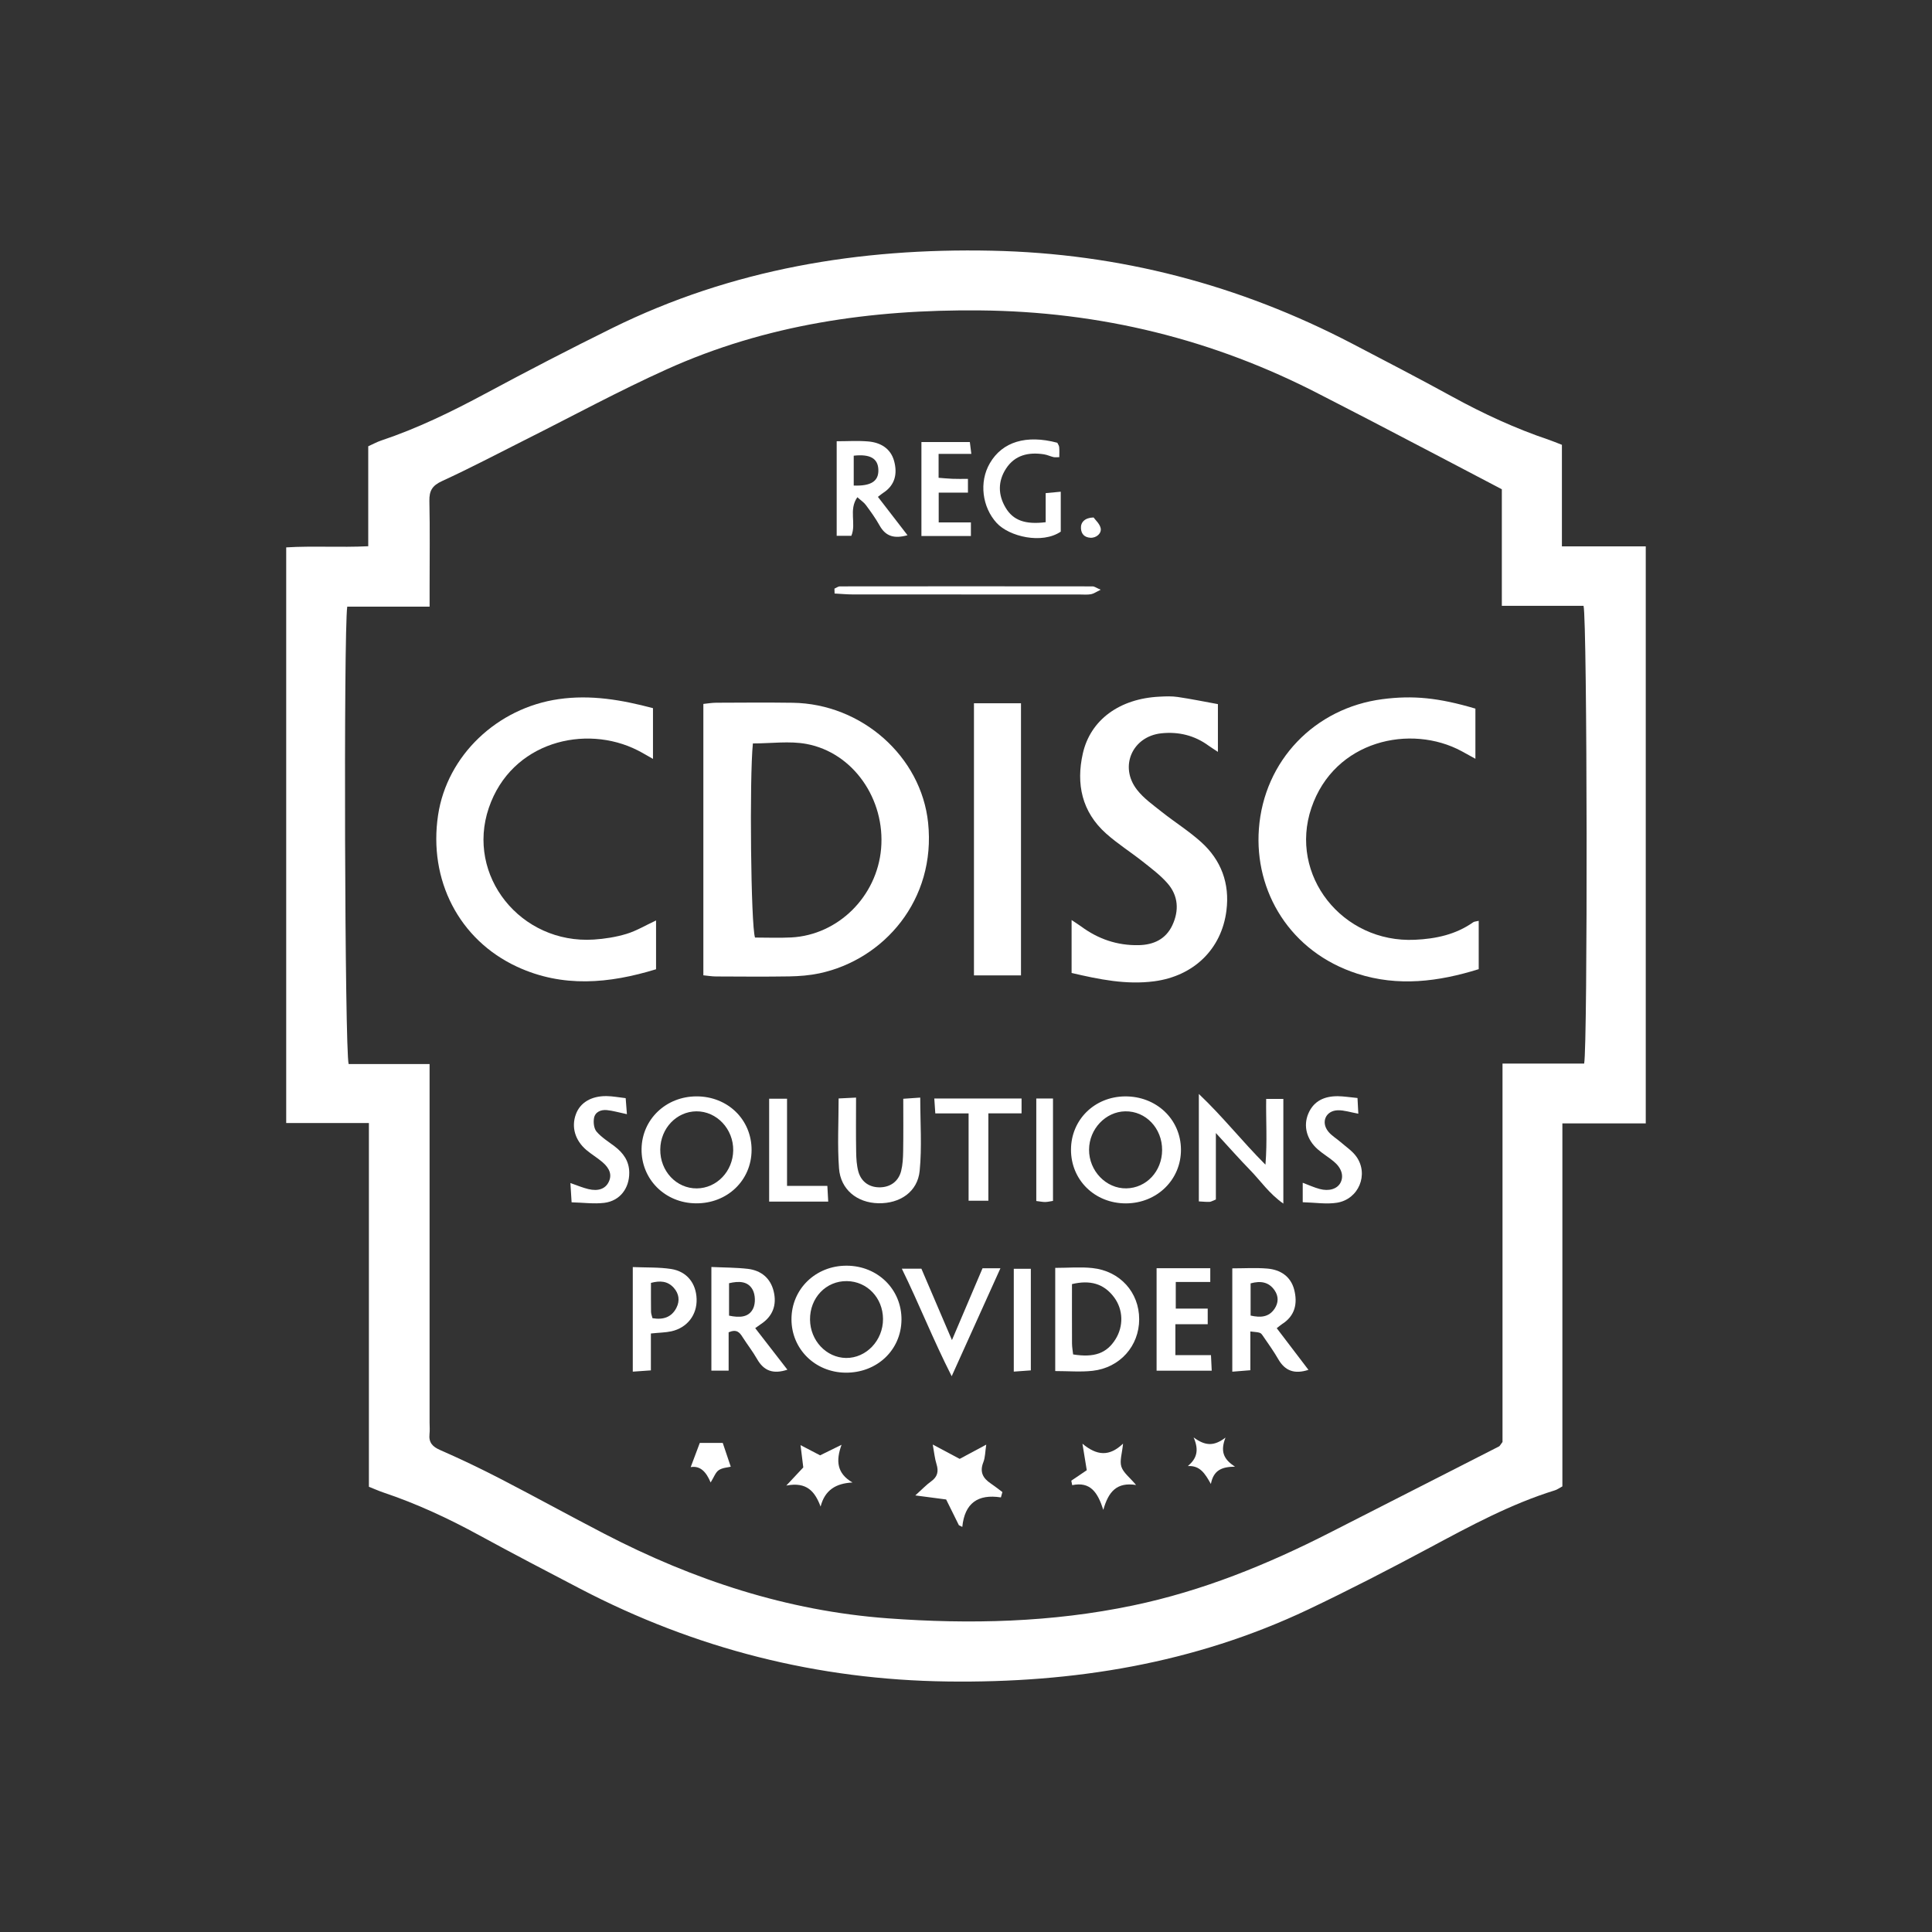
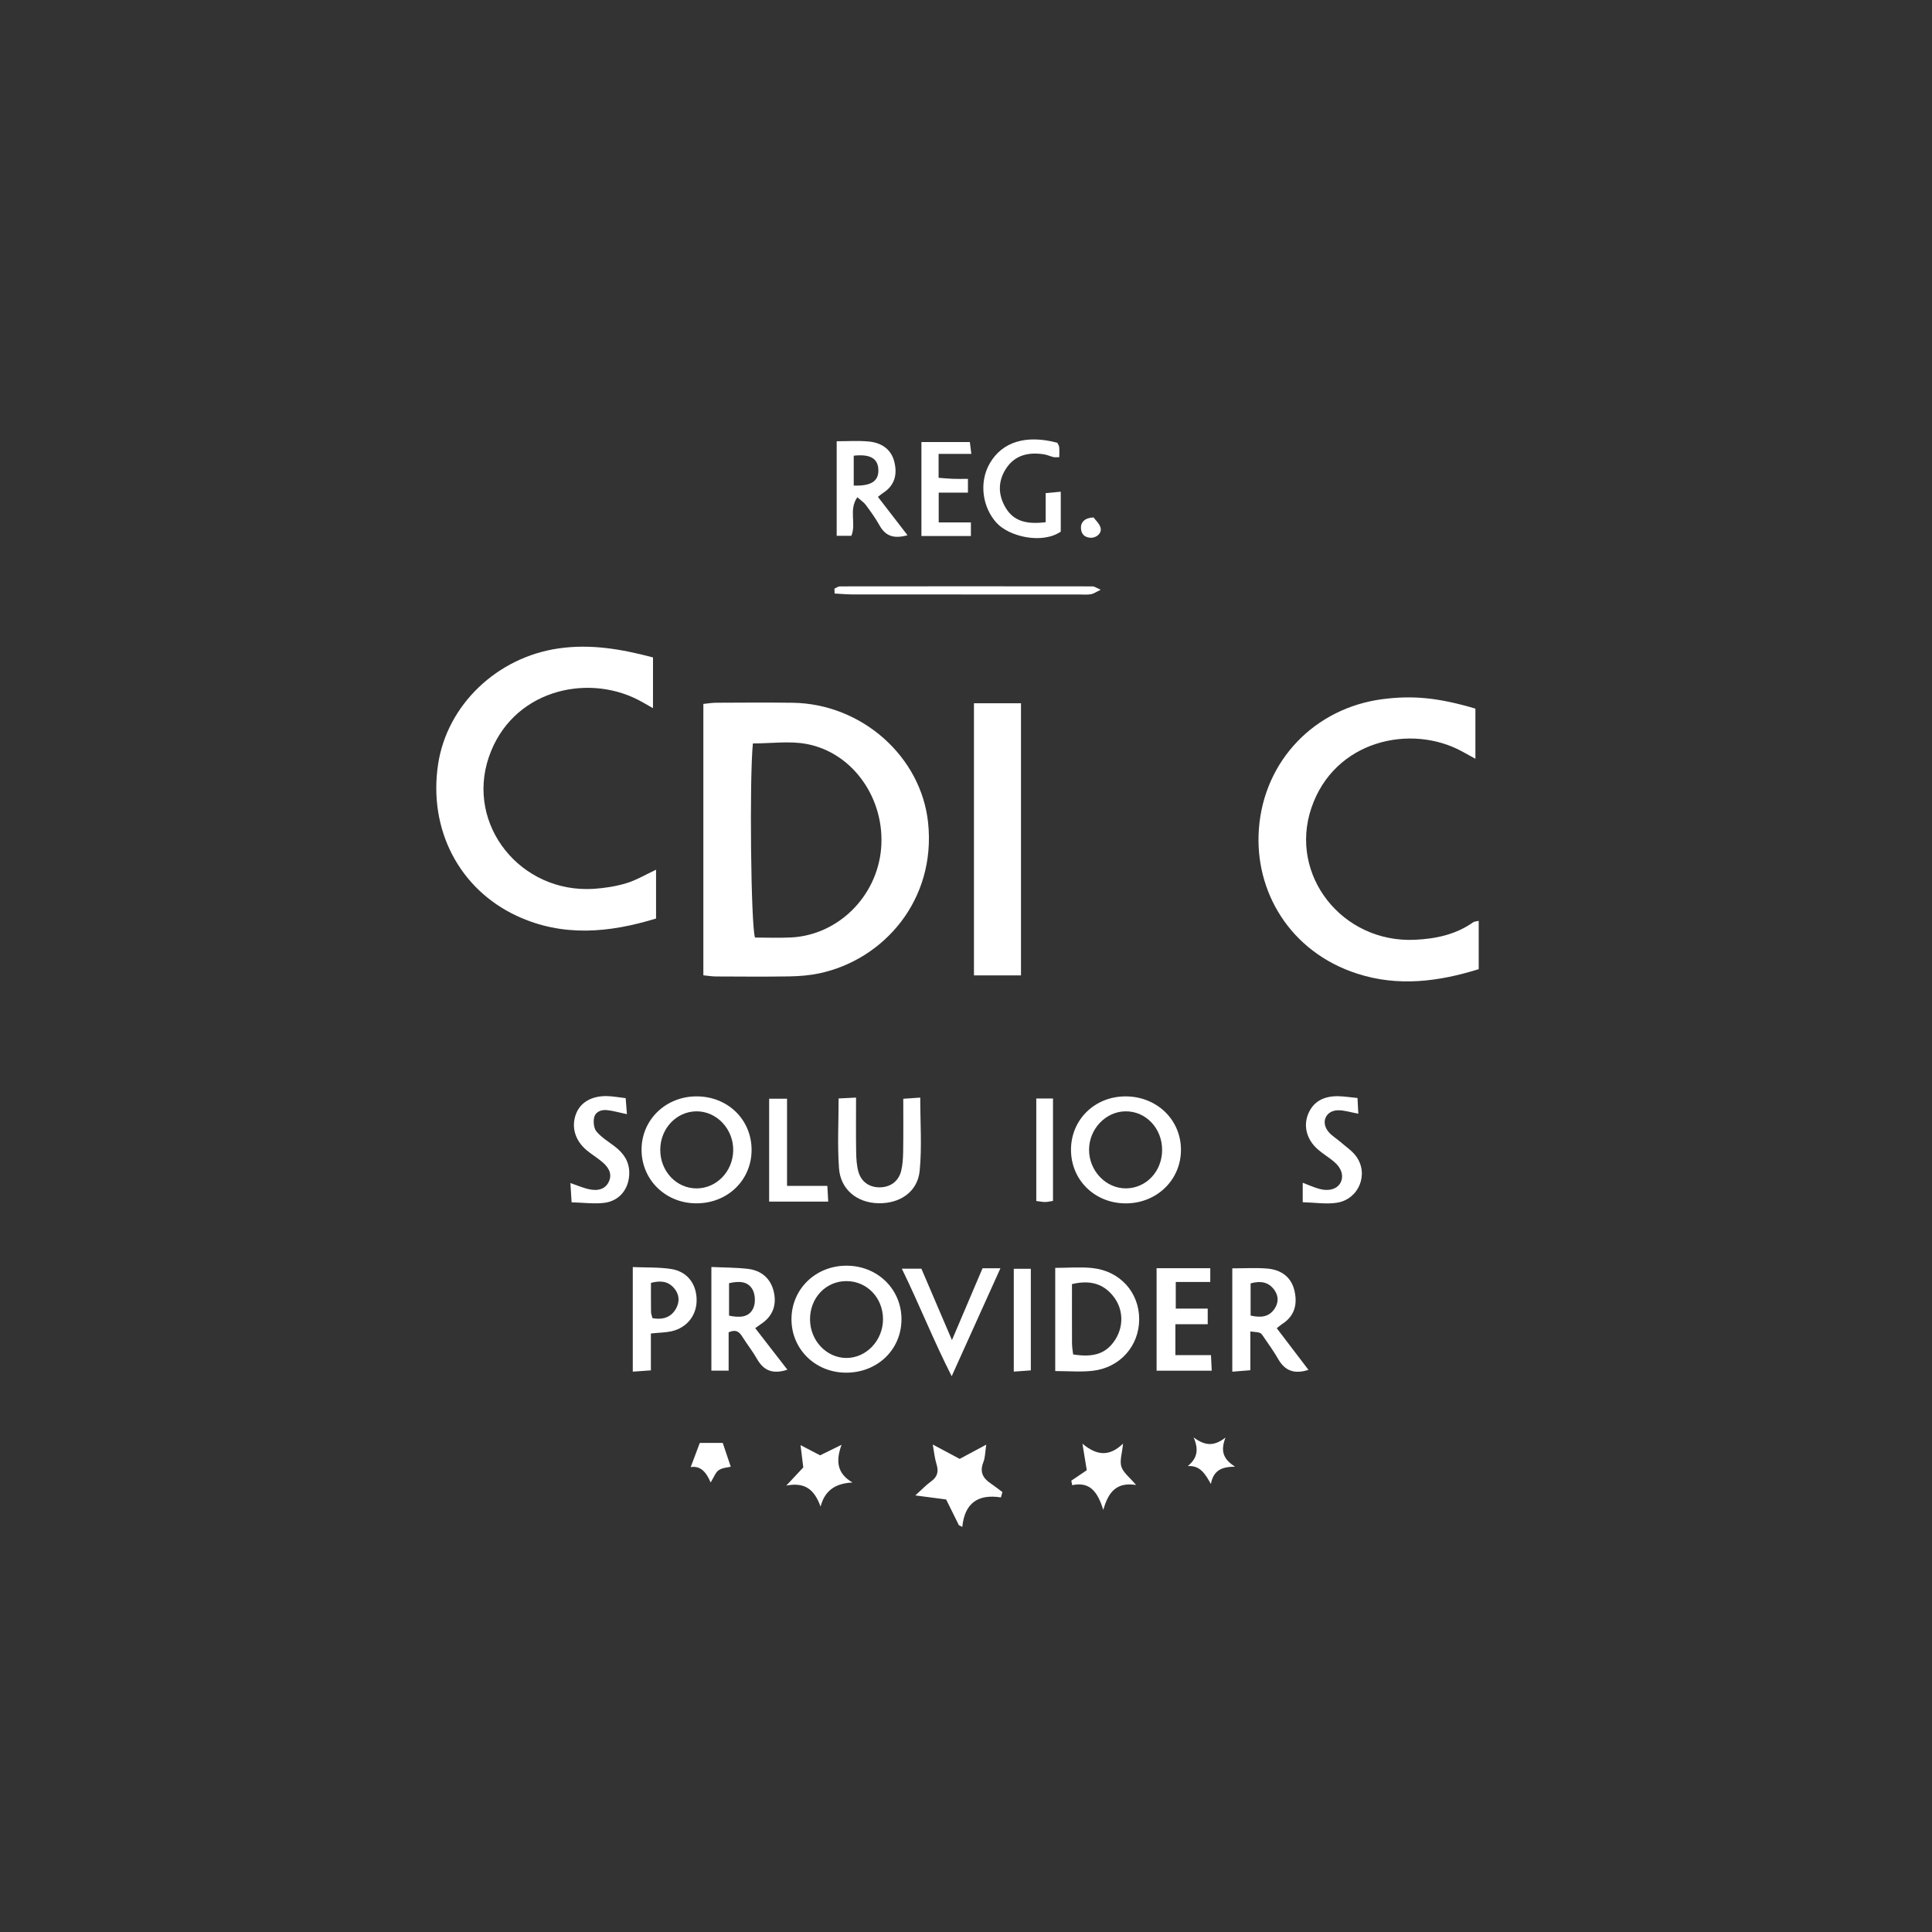
<svg xmlns="http://www.w3.org/2000/svg" id="Layer_1" viewBox="0 0 1080 1080">
  <rect x="0" y="0" width="1080" height="1080" fill="#333333" stroke="none" />
  <defs>
    <style>.cls-1{fill:#fff;stroke-width:0px;}</style>
  </defs>
-   <path class="cls-1" d="M206.23,627.79h-46.24v-321.8c14.94-.91,30,.12,45.86-.64v-55.88c2.8-1.25,4.9-2.44,7.16-3.19,20.36-6.81,39.51-16.15,58.38-26.29,23.46-12.6,47.11-24.88,70.98-36.65,66.81-32.92,137.91-44.75,212.03-43.2,71.5,1.51,138.47,19.07,201.59,52.01,18.67,9.76,37.39,19.45,55.84,29.59,17.42,9.54,35.38,17.86,54.23,24.19,2.02.69,4.01,1.55,7.06,2.72v56.77h46.87v322.56h-46.61v202.92c-2.02,1.09-3.04,1.87-4.21,2.2-24.73,7.68-47.31,19.92-69.99,32.07-22.38,11.99-44.97,23.65-67.9,34.55-63.72,30.2-131.27,41.16-201.53,40.24-72.83-.93-141.09-18.3-205.38-51.83-18.93-9.88-37.88-19.76-56.63-30-17.18-9.37-34.83-17.58-53.4-23.81-2.6-.87-5.1-2.02-8.12-3.21v-203.3ZM839.54,273.5c-25.24-13.24-49.33-25.88-73.44-38.44-9.33-4.9-18.75-9.6-28.08-14.47-59.67-30.96-123.05-46.47-190.42-47.07-60.64-.56-119.46,7.88-174.96,32.96-26.79,12.08-52.68,26.17-78.98,39.35-15.48,7.78-30.82,15.87-46.57,23.1-5.46,2.5-7.18,5.42-7.06,11.09.34,16.03.12,32.07.12,48.12v10.99h-46.04c-2.06,14.25-1.41,248.52.79,255.68h45.24v200.36c0,2.16.2,4.35-.04,6.47-.5,4.72,1.61,7.04,5.97,8.95,11.33,4.96,22.54,10.32,33.52,15.99,19.55,10.1,38.79,20.72,58.32,30.84,49.75,25.8,102.06,43.08,158.33,47.23,46.02,3.39,91.74,2.3,137.06-7.18,38.83-8.1,75.19-22.88,110.35-40.84,31.43-16.05,62.88-32.05,94.32-48.08.48-.26.75-.93,1.94-2.48v-211.53h45.64c2.02-10.12,1.75-247.97-.34-255.88h-45.68v-65.17Z" />
  <path class="cls-1" d="M393.18,545.18v-151.68c2.36-.24,4.72-.65,7.1-.67,14.29-.06,28.53-.18,42.82.02,38.75.54,71.87,30.16,75.72,67.07,4.5,43.04-24.63,76.52-60.86,84.2-5.42,1.13-11.07,1.59-16.65,1.69-13.63.22-27.28.1-40.94.04-2.4,0-4.8-.42-7.2-.65M420.87,415.6c-1.98,19.57-1.13,101.76,1.19,108.5,6.67,0,13.47.28,20.26-.06,26.23-1.37,47.88-22.88,50.22-49.59,2.4-27.66-15.6-53.74-41.75-58.58-9.49-1.75-19.59-.28-29.92-.28" />
  <path class="cls-1" d="M826.61,514.74v27.03c-22.6,7.04-45.08,9.86-67.83,2.54-37.68-12.12-57.65-46.04-55.05-80.94,2.82-38.24,31.27-67.61,69.06-72.53,17.12-2.22,31.33-.83,51.97,5.28v28.04c-2.96-1.63-5.26-2.94-7.6-4.19-28.46-15.42-71.22-6.23-84.08,31.65-12.76,37.62,17.28,75.64,57.9,73.72,11.65-.54,22.76-2.88,32.5-9.76.64-.46,1.63-.46,3.12-.83" />
-   <path class="cls-1" d="M365.02,395.87v28.36c-3.35-1.89-5.89-3.43-8.55-4.78-29.23-14.82-70.6-4.86-83.22,32.17-12.9,37.88,17.78,76.22,58.7,73.6,6.13-.4,12.36-1.39,18.24-3.16,5.5-1.67,10.56-4.72,16.55-7.52v27.28c-26.15,8-52.13,10.48-77.79-1.45-32.33-15.02-49.55-48.46-44.05-84.79,5.04-33.26,33.06-59.87,67.47-64.77,17.92-2.56,35.04.38,52.67,5.06" />
-   <path class="cls-1" d="M599.03,543.89v-29.59c2.08,1.41,3.75,2.46,5.36,3.61,9.51,7.02,20.12,10.66,32.05,10.44,8.41-.16,15.2-3.29,18.89-11.09,3.85-8.2,3.39-16.47-2.62-23.4-3.99-4.6-9.03-8.35-13.85-12.18-6.77-5.36-14.17-10.02-20.58-15.76-13.53-12.1-16.83-27.72-12.96-44.77,4.29-18.89,20.7-30.66,42.88-31.71,3.39-.18,6.87-.32,10.2.18,7.3,1.07,14.57,2.56,22.42,3.99v26.69c-2-1.33-3.65-2.34-5.22-3.47-7.86-5.77-16.81-7.9-26.35-6.91-16.29,1.71-23.75,18.63-13.65,31.57,3.69,4.76,8.91,8.45,13.73,12.28,7.24,5.75,15.18,10.72,22.05,16.89,11.31,10.14,16.11,23.26,14.21,38.32-2.7,21.65-18.34,36.67-40.38,39.57-15.66,2.06-30.72-1.05-46.18-4.66" />
+   <path class="cls-1" d="M365.02,395.87c-3.35-1.89-5.89-3.43-8.55-4.78-29.23-14.82-70.6-4.86-83.22,32.17-12.9,37.88,17.78,76.22,58.7,73.6,6.13-.4,12.36-1.39,18.24-3.16,5.5-1.67,10.56-4.72,16.55-7.52v27.28c-26.15,8-52.13,10.48-77.79-1.45-32.33-15.02-49.55-48.46-44.05-84.79,5.04-33.26,33.06-59.87,67.47-64.77,17.92-2.56,35.04.38,52.67,5.06" />
  <rect class="cls-1" x="544.45" y="393.13" width="26.29" height="152.12" />
  <path class="cls-1" d="M503.93,737.86c-.2,16.93-13.83,29.71-31.39,29.47-16.97-.24-30.08-13.24-30.1-29.82-.02-16.93,13.55-30.08,30.92-29.98,17.38.08,30.76,13.35,30.58,30.34M493.61,737.3c-.08-11.79-8.87-21.01-20.18-21.15-11.65-.18-20.76,9.33-20.62,21.57.14,11.69,9.09,21.21,20.1,21.39,11.31.14,20.76-9.8,20.7-21.81" />
  <path class="cls-1" d="M420.14,642.9c-.06,16.95-13.59,29.92-31.1,29.77-17.32-.12-30.68-13.53-30.4-30.5.28-16.49,13.65-29.25,30.68-29.29,17.48-.04,30.88,13,30.82,30.02M369.09,642.49c-.16,12.16,9.03,21.95,20.48,21.83,11.13-.12,20.12-9.54,20.3-21.23.16-11.97-9.23-21.93-20.6-21.85-11.09.1-20.04,9.51-20.18,21.25" />
  <path class="cls-1" d="M629.43,672.7c-17.42.04-30.8-13.04-30.74-30.1.08-16.67,13.12-29.53,30.14-29.71,17.52-.16,31.17,12.72,31.33,29.59.16,16.89-13.35,30.16-30.74,30.22M649.63,642.93c.08-12.2-9.13-21.89-20.62-21.69-10.99.2-20.14,9.88-20.22,21.39-.08,11.89,9.53,21.89,20.86,21.67,11.19-.2,19.92-9.53,19.98-21.37" />
  <path class="cls-1" d="M731.45,765.75c-7.84,2.54-13.12.6-16.91-5.99-2.6-4.54-5.71-8.79-8.65-13.12-1.27-1.83-1.35-1.77-6.93-2.34v21.67c-3.65.3-6.55.52-10.1.81v-57.76c6.75,0,13.18-.42,19.55.12,7.34.6,13.1,4.37,15.04,11.75,1.98,7.68.58,14.68-6.87,19.35-.75.5-1.43,1.13-2.88,2.22,5.87,7.74,11.73,15.42,17.74,23.3M699.1,735.41c5.6,1.25,10.18.93,13.39-3.81,2.24-3.35,2.3-6.97.02-10.3-3.18-4.62-7.68-5.46-13.41-3.89v18Z" />
-   <path class="cls-1" d="M670.15,611.52c13.63,12.92,23.97,26.25,37.25,39.55,1.05-13.18.22-24.71.4-36.77h9.6v58.52c-7.96-5.56-12.7-12.72-18.55-18.71-5.99-6.15-11.69-12.6-19.17-20.74v37.15c-1.89.73-2.7,1.31-3.53,1.33-1.81.08-3.61-.14-5.99-.26v-60.07Z" />
  <path class="cls-1" d="M589.88,708.75c7.26,0,14.07-.62,20.76.1,15.5,1.63,26.17,13.63,26.17,28.59s-10.74,27.13-26.03,28.85c-6.69.75-13.51.14-20.9.14v-57.69ZM599.87,757.13c11.87,1.91,18.81-.65,23.69-8.47,4.56-7.26,4.37-16.51-.73-23.4-5.77-7.78-13.53-9.84-23.59-7.44,0,11.19-.04,22.19.02,33.16.02,2.1.4,4.19.62,6.15" />
  <path class="cls-1" d="M422.16,742.43c6.23,8.04,11.99,15.5,18,23.24-8.02,2.64-13.2.62-16.95-5.95-2.42-4.27-5.5-8.16-8.14-12.32-1.61-2.54-3.22-4.58-7.76-2.64v21.43h-9.64v-57.94c7,.34,13.75.28,20.4,1.05,7.4.89,12.62,5.18,14.41,12.52,1.85,7.58-.42,13.97-7.18,18.4-.79.52-1.53,1.07-3.14,2.22M407.55,735.45c5.93,1.25,11.15,1.03,13.53-4.13,1.31-2.88,1.17-7.48-.3-10.28-2.62-4.94-7.78-5-13.24-3.71v18.12Z" />
  <path class="cls-1" d="M478.54,613.57c0,10.91-.12,20.68.06,30.44.06,3.65.28,7.44,1.23,10.93,1.71,6.01,6.53,9.05,12.58,8.77,5.56-.26,9.92-3.47,11.35-9.19.87-3.51,1.05-7.28,1.11-10.93.16-9.5.06-18.99.06-29.37,3.14-.22,6.03-.42,9.49-.66,0,14.11.99,27.64-.32,40.94-1.15,11.73-11.01,18.38-23.12,18.12-11.85-.26-21.11-7.64-21.97-19.53-.95-12.78-.22-25.7-.22-39.05,3.1-.14,5.77-.28,9.74-.48" />
  <path class="cls-1" d="M646.55,708.93h30v7.7h-19.29v14.88h17.86v8.75h-18.08v17.28h19.9c.16,3.43.28,5.89.42,8.67h-30.82v-57.29Z" />
  <path class="cls-1" d="M490.77,277.76c5.71,7.42,10.91,14.17,16.53,21.43-7.3,2.04-12.14.73-15.56-5.36-2.24-4.03-4.98-7.82-7.72-11.53-1.15-1.55-2.9-2.66-4.76-4.35-4.98,7.12-.46,14.64-3.35,21.57h-8.2v-52.86c5.97,0,11.77-.38,17.48.1,6.99.56,12.68,3.87,14.62,10.95,1.91,7.02.62,13.49-6.15,17.84-.77.5-1.47,1.11-2.9,2.2M477.24,271.43c9.82.36,13.97-2.54,13.77-8.81-.18-6.31-4.54-8.91-13.77-7.88v16.69Z" />
  <path class="cls-1" d="M353.73,766.76v-58.46c7.48.32,14.59.02,21.43,1.07,8.89,1.39,13.99,8.06,14.25,16.81.28,8.85-5.24,16.07-14.15,18.04-3.27.71-6.71.71-11.41,1.21v20.62c-3.39.22-6.29.44-10.12.71M364.75,736.88c5.99,1.01,10.7-.52,13.41-5.87,1.96-3.89,1.41-7.84-1.51-11.11-3.45-3.85-7.7-4.09-12.76-2.76,0,5.85-.04,11.03.04,16.17.02,1.19.52,2.34.81,3.57" />
  <path class="cls-1" d="M584.54,291.91v-16.25c3.1-.3,5.42-.52,8.43-.79v22.32c-10.5,7.14-28.83,2.76-35.8-4.82-8.1-8.81-10-22.9-3.83-33.44,6.97-11.99,20.32-16.05,37.7-11.43.34.75.97,1.55,1.05,2.42.18,1.77.06,3.55.06,5.64-1.55,0-2.44.16-3.23-.04-1.81-.42-3.51-1.27-5.32-1.55-8.57-1.33-16.27.34-21.23,8-4.58,7.06-4.52,14.64-.2,21.87,4.21,7.02,10.83,9.49,22.36,8.08" />
  <path class="cls-1" d="M515.06,709.19c5.54,12.94,10.83,25.32,17.09,39.93,6.21-14.61,11.55-27.13,17.09-40.14h10c-8.99,19.9-17.64,39.07-27.24,60.34-10.52-20.72-18.16-40.3-27.88-60.13h10.95Z" />
-   <path class="cls-1" d="M571.05,622.37h-18.55v48.84h-11.05v-48.8h-18.61c-.2-3.12-.36-5.42-.56-8.33h48.78v8.29Z" />
  <path class="cls-1" d="M728.23,672.04v-10.87c3.41,1.29,6.35,2.64,9.45,3.47,5.26,1.43,9.74-.02,11.59-3.35,2.08-3.81.77-8.37-3.79-12.1-2.84-2.36-6.09-4.27-8.85-6.71-6.19-5.42-8.22-13.08-5.26-20,3.06-7.16,9.11-9.74,16.47-9.7,3.37.04,6.73.6,11.01,1.01.18,3.16.32,5.97.46,8.77-4.37-.77-7.96-2.02-11.51-1.91-6.69.22-9.51,6.61-5.32,11.85,1.87,2.36,4.68,3.95,6.98,5.97,3.02,2.62,6.53,4.94,8.79,8.12,7.01,9.92,1.27,23.79-10.87,25.74-5.91.95-12.12-.1-19.15-.28" />
  <path class="cls-1" d="M350.44,622.83c-4.68-.99-7.92-1.96-11.21-2.28-3.35-.32-6.57,1.05-7.18,4.5-.42,2.42-.04,5.83,1.45,7.56,2.78,3.22,6.59,5.56,10.02,8.16,4.92,3.73,8.2,8.29,8.24,14.74.06,8.77-5.22,15.8-13.97,16.89-5.7.69-11.59-.12-18.26-.3-.24-3.89-.42-6.77-.67-10.78,3.97,1.39,6.96,2.66,10.06,3.39,5.5,1.33,9.45-.16,11.29-3.87,1.94-3.83.89-7.54-3.53-11.29-2.84-2.4-6.07-4.31-8.91-6.71-6.37-5.46-8.45-12.88-5.85-19.96,2.36-6.47,8.53-10.26,17.16-10.16,3.35.04,6.69.69,10.68,1.15.24,3.04.44,5.64.69,8.95" />
  <path class="cls-1" d="M559.5,837.06c-12.8-2-20.24,3.16-21.57,16.49-.62-.34-1.25-.64-1.91-.95-2.34-4.74-4.68-9.49-7.12-14.39-5.16-.69-10.2-1.35-17.24-2.26,3.91-3.51,6.17-5.95,8.83-7.84,3.61-2.58,4.29-5.58,3.02-9.64-.99-3.16-1.29-6.51-2.1-10.97,5.71,3.06,10.28,5.48,15.06,8.02,4.62-2.48,9.19-4.92,14.84-7.96-.61,4.03-.56,7.16-1.63,9.86-2.1,5.3-.32,8.83,4.05,11.77,2.26,1.53,4.41,3.25,6.61,4.88-.3.97-.56,1.98-.83,3" />
  <path class="cls-1" d="M541.09,267.69v7.7h-16.35v16.63h18v7.62h-27.66v-52.53h27.07c.2,1.61.46,3.59.83,6.61h-18.3v13.37c2.46.18,5.1.46,7.74.56,2.72.12,5.46.04,8.67.04" />
  <path class="cls-1" d="M429.96,671.69v-57.49h10v48.72h22.54c.18,3.29.32,5.79.48,8.77h-33.02Z" />
  <path class="cls-1" d="M579.28,614.06h9.35v57.25c-1.49.22-2.94.6-4.38.62-1.47.02-2.96-.34-4.96-.56v-57.31Z" />
  <path class="cls-1" d="M576.24,709.28v56.77c-3.1.22-5.97.44-9.53.69v-57.47h9.53Z" />
  <path class="cls-1" d="M598.86,827.71c3.02-2.06,6.07-4.11,8.65-5.85-.85-5.3-1.49-9.09-2.42-14.82,8.04,6.67,14.96,7.36,22.7-.04-.52,5.5-2,9.6-.93,12.9,1.09,3.37,4.66,5.97,8.22,10.22-10.81-1.71-15.46,3.71-18.32,13.91-3.16-9.86-7.26-15.93-17.4-13.81-.16-.83-.32-1.67-.5-2.5" />
  <path class="cls-1" d="M447.51,807.84c4.27,2.22,7.5,3.91,10.93,5.7,3.59-1.77,7.16-3.51,11.99-5.89-3.22,8.85-2.7,15.97,6.11,21.07-9.25.48-15.44,4.19-17.82,13.47-3.16-8.39-7.66-13.97-19.17-11.75,4.15-4.42,6.77-7.24,9.49-10.14-.46-3.81-.95-7.66-1.53-12.46" />
  <path class="cls-1" d="M466.46,329.04c1.03-.42,2.06-1.25,3.06-1.25,47.09-.06,94.18-.06,141.25,0,1.03,0,2.06.81,4.52,1.87-2.66,1.29-3.99,2.28-5.44,2.52-2.12.36-4.33.14-6.51.14-42.13.02-84.26.02-126.38-.02-3.47,0-6.95-.34-10.42-.52-.02-.91-.04-1.83-.08-2.74" />
  <path class="cls-1" d="M667.24,803.52c6.63,4.9,11.45,4.96,17.82.1-2.88,7.46-1.37,11.97,5.32,16.25-7.64.08-12.02,2.12-13.49,9.68-3.29-5.85-6.07-10.42-12.88-10,4.76-4.05,6.51-8.49,3.23-16.03" />
  <path class="cls-1" d="M391.18,806.6h12.84c1.29,3.79,2.82,8.33,4.48,13.3-1.79.46-4.66.54-6.71,1.93-1.81,1.21-2.66,3.87-4.54,6.89-2.42-5.79-5.66-9.51-11.15-8.59,1.79-4.76,3.51-9.31,5.08-13.51" />
  <path class="cls-1" d="M611.32,289.27c1.01,1.43,3.33,3.43,3.93,5.85.75,3.06-2.5,5.73-5.77,5.48-3.21-.22-5.02-2.02-5.22-5.24-.24-3.35,2.16-5.99,7.06-6.09" />
</svg>